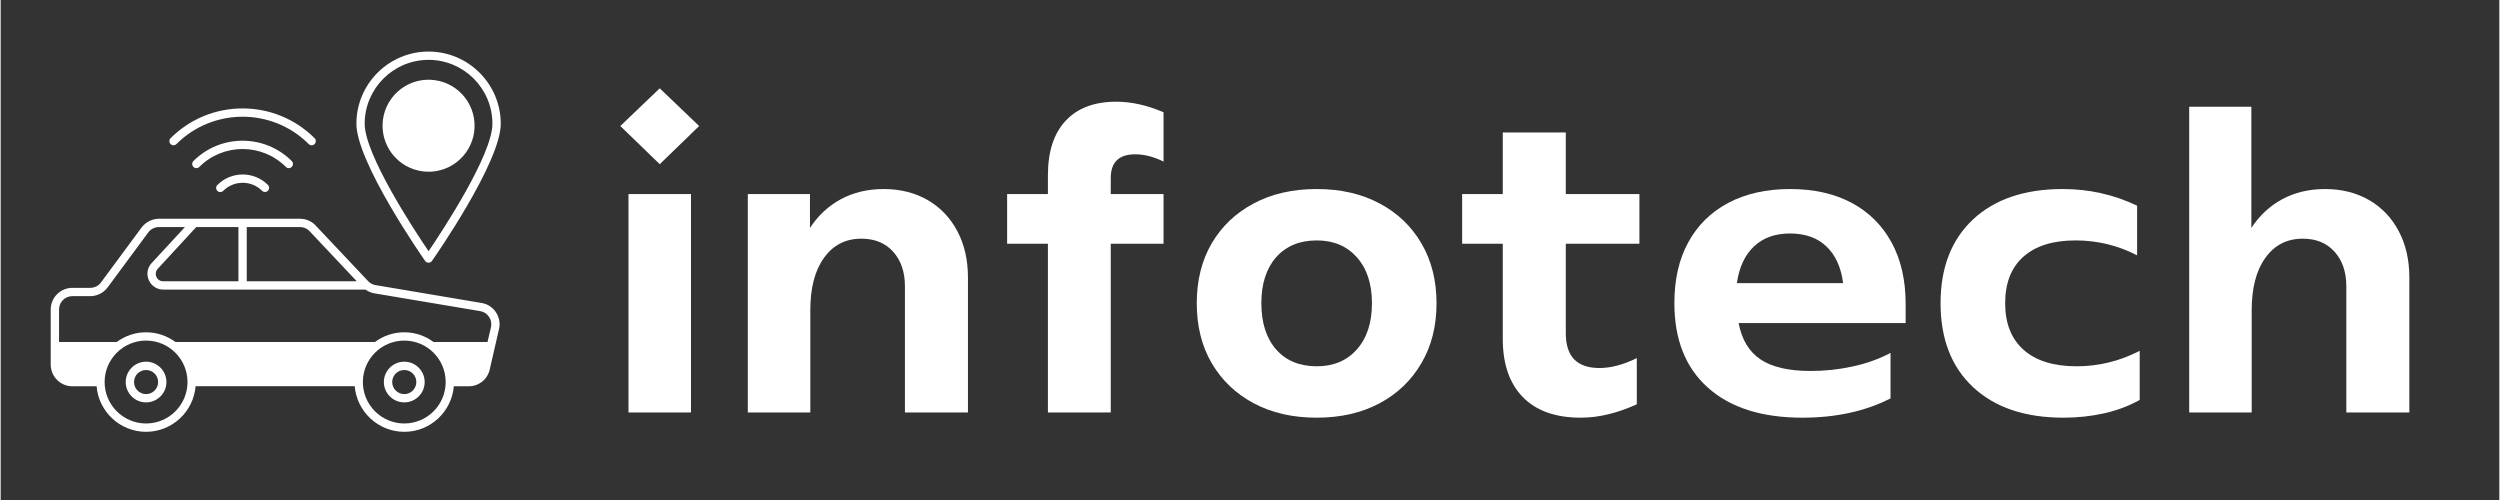
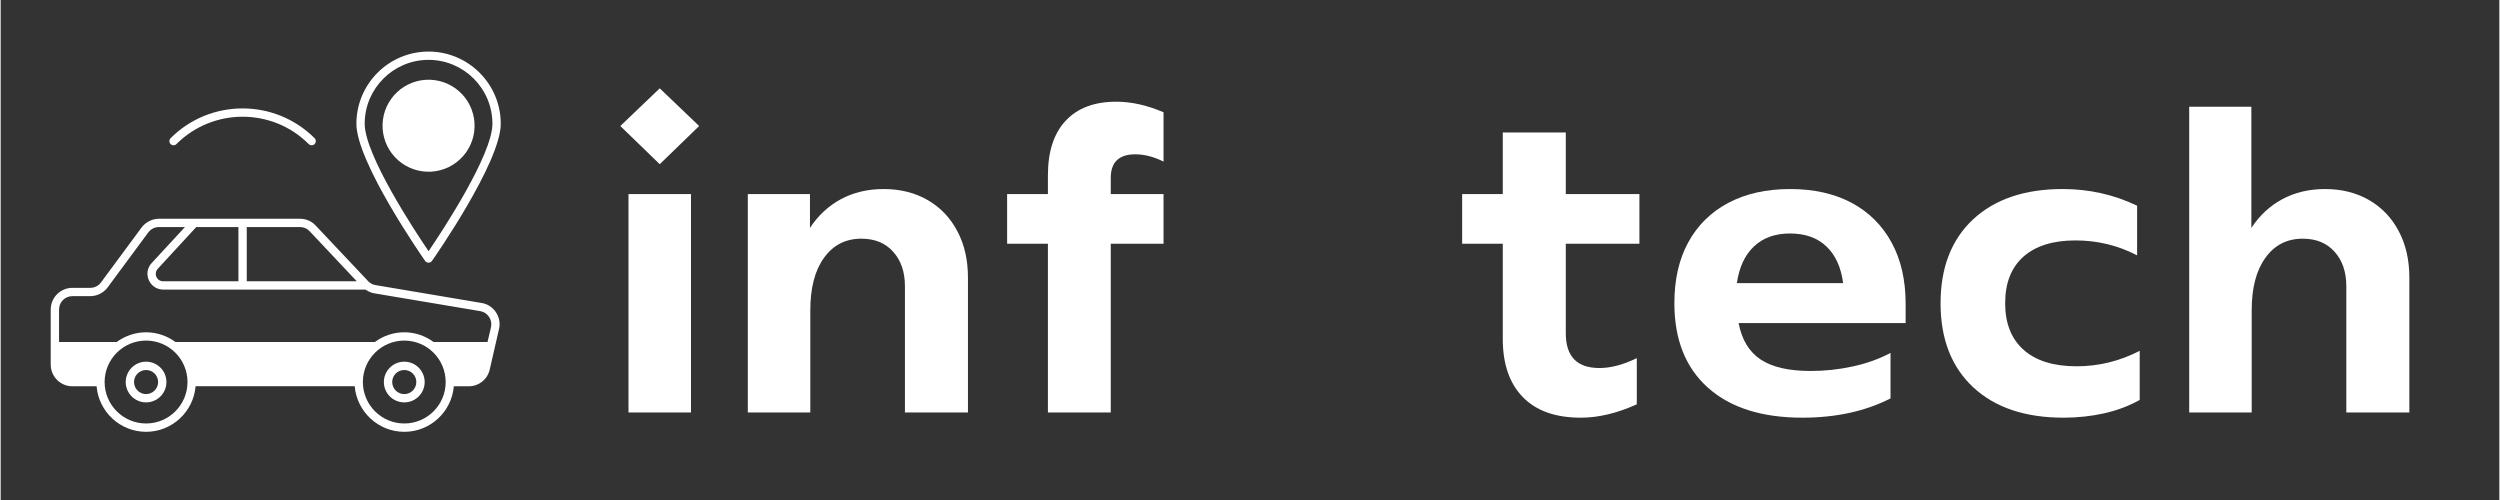
<svg xmlns="http://www.w3.org/2000/svg" width="300" zoomAndPan="magnify" viewBox="0 0 224.88 45" height="60" preserveAspectRatio="xMidYMid meet" version="1.2">
  <rect x="0" y="0" width="224.88" height="45" fill="#333333" stroke="none" />
  <defs>
    <clipPath id="911a9ff619">
      <path d="M 4.496 19 L 45 19 L 45 38.992 L 4.496 38.992 Z M 4.496 19 " />
    </clipPath>
    <clipPath id="0b1343d114">
      <path d="M 32 4.508 L 45.727 4.508 L 45.727 24 L 32 24 Z M 32 4.508 " />
    </clipPath>
  </defs>
  <g id="b6d1b2d00e">
    <g style="fill:#ffffff;fill-opacity:1;">
      <g transform="translate(53.957, 37.122)">
        <path style="stroke:none" d="M 8.906 -25.781 L 5.359 -22.344 L 1.812 -25.781 L 5.359 -29.172 Z M 8.172 0 L 2.547 0 L 2.547 -19.656 L 8.172 -19.656 Z M 8.172 0 " />
      </g>
    </g>
    <g style="fill:#ffffff;fill-opacity:1;">
      <g transform="translate(64.665, 37.122)">
        <path style="stroke:none" d="M 14.797 -20.109 C 16.305 -20.109 17.633 -19.773 18.781 -19.109 C 19.926 -18.441 20.812 -17.508 21.438 -16.312 C 22.07 -15.125 22.391 -13.734 22.391 -12.141 L 22.391 0 L 16.719 0 L 16.719 -11.359 C 16.719 -12.648 16.363 -13.688 15.656 -14.469 C 14.957 -15.25 14.004 -15.641 12.797 -15.641 C 11.379 -15.641 10.258 -15.066 9.438 -13.922 C 8.613 -12.785 8.203 -11.211 8.203 -9.203 L 8.203 0 L 2.578 0 L 2.578 -19.656 L 8.172 -19.656 L 8.172 -16.609 C 8.91 -17.734 9.844 -18.598 10.969 -19.203 C 12.102 -19.805 13.379 -20.109 14.797 -20.109 Z M 14.797 -20.109 " />
      </g>
    </g>
    <g style="fill:#ffffff;fill-opacity:1;">
      <g transform="translate(89.393, 37.122)">
        <path style="stroke:none" d="M 12.719 -23.234 C 11.25 -23.234 10.516 -22.523 10.516 -21.109 L 10.516 -19.656 L 15.266 -19.656 L 15.266 -15.188 L 10.516 -15.188 L 10.516 0 L 4.859 0 L 4.859 -15.188 L 1.188 -15.188 L 1.188 -19.656 L 4.859 -19.656 L 4.859 -21.344 C 4.859 -23.477 5.391 -25.113 6.453 -26.25 C 7.516 -27.395 9.035 -27.969 11.016 -27.969 C 12.379 -27.969 13.797 -27.648 15.266 -27.016 L 15.266 -22.578 C 14.391 -23.016 13.539 -23.234 12.719 -23.234 Z M 12.719 -23.234 " />
      </g>
    </g>
    <g style="fill:#ffffff;fill-opacity:1;">
      <g transform="translate(106.071, 37.122)">
-         <path style="stroke:none" d="M 12.375 0.469 C 10.207 0.469 8.316 0.035 6.703 -0.828 C 5.086 -1.691 3.828 -2.895 2.922 -4.438 C 2.023 -5.977 1.578 -7.773 1.578 -9.828 C 1.578 -11.879 2.023 -13.676 2.922 -15.219 C 3.828 -16.758 5.086 -17.957 6.703 -18.812 C 8.316 -19.676 10.207 -20.109 12.375 -20.109 C 14.531 -20.109 16.414 -19.676 18.031 -18.812 C 19.645 -17.957 20.898 -16.758 21.797 -15.219 C 22.703 -13.676 23.156 -11.879 23.156 -9.828 C 23.156 -7.773 22.703 -5.977 21.797 -4.438 C 20.898 -2.895 19.645 -1.691 18.031 -0.828 C 16.414 0.035 14.531 0.469 12.375 0.469 Z M 12.375 -4.156 C 13.883 -4.156 15.086 -4.66 15.984 -5.672 C 16.891 -6.691 17.344 -8.078 17.344 -9.828 C 17.344 -11.578 16.891 -12.957 15.984 -13.969 C 15.086 -14.977 13.883 -15.484 12.375 -15.484 C 10.832 -15.484 9.613 -14.977 8.719 -13.969 C 7.832 -12.957 7.391 -11.578 7.391 -9.828 C 7.391 -8.078 7.832 -6.691 8.719 -5.672 C 9.613 -4.66 10.832 -4.156 12.375 -4.156 Z M 12.375 -4.156 " />
-       </g>
+         </g>
    </g>
    <g style="fill:#ffffff;fill-opacity:1;">
      <g transform="translate(130.799, 37.122)">
        <path style="stroke:none" d="M 16.688 -19.656 L 16.688 -15.188 L 10.062 -15.188 L 10.062 -7.125 C 10.062 -5.039 11.07 -4 13.094 -4 C 14.125 -4 15.242 -4.297 16.453 -4.891 L 16.453 -0.734 C 15.523 -0.316 14.656 -0.016 13.844 0.172 C 13.039 0.367 12.227 0.469 11.406 0.469 C 9.145 0.469 7.41 -0.145 6.203 -1.375 C 4.992 -2.613 4.391 -4.363 4.391 -6.625 L 4.391 -15.188 L 0.734 -15.188 L 0.734 -19.656 L 4.391 -19.656 L 4.391 -25.203 L 10.062 -25.203 L 10.062 -19.656 Z M 16.688 -19.656 " />
      </g>
    </g>
    <g style="fill:#ffffff;fill-opacity:1;">
      <g transform="translate(149.056, 37.122)">
        <path style="stroke:none" d="M 22.391 -9.781 L 22.391 -8.047 L 7.359 -8.047 C 7.641 -6.555 8.301 -5.461 9.344 -4.766 C 10.383 -4.078 11.879 -3.734 13.828 -3.734 C 15.117 -3.734 16.383 -3.867 17.625 -4.141 C 18.875 -4.41 20.008 -4.816 21.031 -5.359 L 21.031 -1.266 C 18.77 -0.109 16.125 0.469 13.094 0.469 C 9.445 0.469 6.613 -0.43 4.594 -2.234 C 2.582 -4.035 1.578 -6.566 1.578 -9.828 C 1.578 -11.961 1.992 -13.789 2.828 -15.312 C 3.66 -16.844 4.859 -18.023 6.422 -18.859 C 7.992 -19.691 9.848 -20.109 11.984 -20.109 C 14.141 -20.109 15.992 -19.691 17.547 -18.859 C 19.098 -18.023 20.289 -16.836 21.125 -15.297 C 21.969 -13.754 22.391 -11.914 22.391 -9.781 Z M 11.984 -16.109 C 10.648 -16.109 9.57 -15.723 8.75 -14.953 C 7.926 -14.18 7.41 -13.078 7.203 -11.641 L 16.766 -11.641 C 16.578 -13.078 16.07 -14.18 15.25 -14.953 C 14.438 -15.723 13.348 -16.109 11.984 -16.109 Z M 11.984 -16.109 " />
      </g>
    </g>
    <g style="fill:#ffffff;fill-opacity:1;">
      <g transform="translate(173.013, 37.122)">
        <path style="stroke:none" d="M 12.641 0.469 C 9.191 0.469 6.484 -0.441 4.516 -2.266 C 2.555 -4.098 1.578 -6.617 1.578 -9.828 C 1.578 -13.035 2.551 -15.551 4.5 -17.375 C 6.457 -19.195 9.145 -20.109 12.562 -20.109 C 14.945 -20.109 17.18 -19.609 19.266 -18.609 L 19.266 -14.141 C 17.547 -15.035 15.695 -15.484 13.719 -15.484 C 11.688 -15.484 10.125 -14.992 9.031 -14.016 C 7.938 -13.047 7.391 -11.648 7.391 -9.828 C 7.391 -8.023 7.941 -6.629 9.047 -5.641 C 10.16 -4.648 11.754 -4.156 13.828 -4.156 C 15.805 -4.156 17.695 -4.617 19.5 -5.547 L 19.5 -1.125 C 18.52 -0.582 17.453 -0.18 16.297 0.078 C 15.141 0.336 13.922 0.469 12.641 0.469 Z M 12.641 0.469 " />
      </g>
    </g>
    <g style="fill:#ffffff;fill-opacity:1;">
      <g transform="translate(194.39, 37.122)">
        <path style="stroke:none" d="M 14.797 -20.109 C 16.305 -20.109 17.633 -19.773 18.781 -19.109 C 19.926 -18.441 20.812 -17.508 21.438 -16.312 C 22.07 -15.125 22.391 -13.734 22.391 -12.141 L 22.391 0 L 16.719 0 L 16.719 -11.359 C 16.719 -12.648 16.363 -13.688 15.656 -14.469 C 14.957 -15.25 14.004 -15.641 12.797 -15.641 C 11.379 -15.641 10.258 -15.066 9.438 -13.922 C 8.613 -12.785 8.203 -11.211 8.203 -9.203 L 8.203 0 L 2.578 0 L 2.578 -27.516 L 8.172 -27.516 L 8.172 -16.609 C 8.91 -17.734 9.844 -18.598 10.969 -19.203 C 12.102 -19.805 13.379 -20.109 14.797 -20.109 Z M 14.797 -20.109 " />
      </g>
    </g>
-     <path style=" stroke:none;fill-rule:nonzero;fill:#ffffff;fill-opacity:1;" d="M 25.934 15.133 C 26.027 15.133 26.125 15.094 26.195 15.023 C 26.344 14.875 26.344 14.641 26.195 14.492 C 23.758 12.055 19.789 12.055 17.348 14.492 C 17.203 14.641 17.203 14.875 17.348 15.023 C 17.496 15.168 17.73 15.168 17.879 15.023 C 20.027 12.875 23.52 12.875 25.668 15.023 C 25.742 15.098 25.836 15.133 25.934 15.133 Z M 25.934 15.133 " />
-     <path style=" stroke:none;fill-rule:nonzero;fill:#ffffff;fill-opacity:1;" d="M 19.504 16.648 C 19.355 16.793 19.355 17.031 19.504 17.176 C 19.574 17.25 19.672 17.285 19.766 17.285 C 19.863 17.285 19.957 17.25 20.031 17.176 C 20.996 16.211 22.562 16.211 23.523 17.168 C 23.668 17.316 23.906 17.316 24.051 17.168 C 24.195 17.023 24.195 16.785 24.051 16.641 C 22.801 15.391 20.758 15.391 19.504 16.648 Z M 19.504 16.648 " />
    <path style=" stroke:none;fill-rule:nonzero;fill:#ffffff;fill-opacity:1;" d="M 27.988 13.074 C 28.086 13.074 28.18 13.039 28.254 12.965 C 28.398 12.82 28.398 12.586 28.254 12.438 C 24.68 8.867 18.867 8.863 15.293 12.438 C 15.148 12.586 15.148 12.82 15.293 12.965 C 15.438 13.113 15.676 13.113 15.82 12.965 C 19.105 9.688 24.445 9.684 27.723 12.965 C 27.797 13.039 27.895 13.074 27.988 13.074 Z M 27.988 13.074 " />
    <g clip-rule="nonzero" clip-path="url(#911a9ff619)">
      <path style=" stroke:none;fill-rule:nonzero;fill:#ffffff;fill-opacity:1;" d="M 6.457 34.766 L 8.633 34.766 C 8.824 37.051 10.746 38.863 13.086 38.863 C 15.426 38.863 17.355 37.051 17.543 34.758 L 31.863 34.758 C 32.059 37.051 33.98 38.863 36.328 38.863 C 38.676 38.863 40.59 37.051 40.785 34.766 L 42.121 34.766 C 43.047 34.766 43.824 34.137 44.02 33.238 L 44.855 29.598 C 44.977 29.082 44.863 28.531 44.566 28.09 C 44.258 27.641 43.805 27.348 43.273 27.266 L 33.742 25.66 C 33.531 25.629 33.344 25.539 33.152 25.383 C 33.121 25.359 33.098 25.332 33.07 25.301 L 28.352 20.301 C 28 19.91 27.484 19.688 26.938 19.688 L 14.254 19.688 C 13.641 19.688 13.07 19.973 12.684 20.473 L 9.02 25.43 C 8.805 25.727 8.438 25.906 8.07 25.906 L 6.457 25.906 C 5.379 25.906 4.504 26.781 4.504 27.859 L 4.504 32.812 C 4.504 33.891 5.379 34.766 6.457 34.766 Z M 16.816 34.383 L 16.816 34.391 C 16.809 36.445 15.145 38.113 13.086 38.113 C 11.031 38.113 9.355 36.441 9.355 34.383 C 9.355 32.328 11.031 30.652 13.086 30.652 C 15.145 30.652 16.809 32.32 16.816 34.375 Z M 36.328 38.113 C 34.273 38.113 32.605 36.445 32.598 34.398 L 32.598 34.367 C 32.605 32.32 34.273 30.652 36.328 30.652 C 38.383 30.652 40.051 32.328 40.051 34.383 C 40.051 36.441 38.383 38.113 36.328 38.113 Z M 22.148 20.434 L 26.938 20.434 C 27.27 20.434 27.59 20.57 27.805 20.809 L 32.051 25.316 L 22.148 25.316 Z M 21.398 20.434 L 21.398 25.316 L 14.633 25.316 C 14.359 25.316 14.125 25.168 14.016 24.914 C 13.91 24.66 13.953 24.391 14.141 24.188 L 17.602 20.434 Z M 5.254 27.859 C 5.254 27.191 5.789 26.652 6.457 26.652 L 8.07 26.652 C 8.676 26.652 9.266 26.355 9.625 25.871 L 13.281 20.922 C 13.52 20.605 13.871 20.434 14.254 20.434 L 16.586 20.434 L 13.586 23.68 C 13.199 24.098 13.102 24.688 13.332 25.211 C 13.566 25.734 14.059 26.062 14.633 26.062 L 32.836 26.062 C 33.074 26.227 33.336 26.355 33.621 26.398 L 43.152 28 C 43.48 28.051 43.758 28.23 43.945 28.508 C 44.141 28.785 44.199 29.113 44.133 29.434 L 43.816 30.781 L 38.965 30.781 C 38.227 30.234 37.316 29.906 36.328 29.906 C 35.332 29.906 34.422 30.234 33.68 30.781 L 15.734 30.781 C 14.984 30.234 14.074 29.906 13.086 29.906 C 12.102 29.906 11.188 30.234 10.441 30.781 L 5.254 30.781 Z M 5.254 27.859 " />
    </g>
    <path style=" stroke:none;fill-rule:nonzero;fill:#ffffff;fill-opacity:1;" d="M 13.086 32.551 C 12.078 32.551 11.254 33.375 11.254 34.383 C 11.254 35.395 12.078 36.215 13.086 36.215 C 14.098 36.215 14.918 35.395 14.918 34.383 C 14.918 33.375 14.098 32.551 13.086 32.551 Z M 13.086 35.469 C 12.488 35.469 12.004 34.98 12.004 34.383 C 12.004 33.785 12.488 33.301 13.086 33.301 C 13.684 33.301 14.172 33.785 14.172 34.383 C 14.172 34.98 13.684 35.469 13.086 35.469 Z M 13.086 35.469 " />
    <path style=" stroke:none;fill-rule:nonzero;fill:#ffffff;fill-opacity:1;" d="M 36.328 32.551 C 35.312 32.551 34.488 33.375 34.488 34.383 C 34.488 35.395 35.312 36.215 36.328 36.215 C 37.336 36.215 38.16 35.395 38.16 34.383 C 38.16 33.375 37.336 32.551 36.328 32.551 Z M 36.328 35.469 C 35.723 35.469 35.238 34.98 35.238 34.383 C 35.238 33.785 35.723 33.301 36.328 33.301 C 36.926 33.301 37.41 33.785 37.41 34.383 C 37.41 34.98 36.926 35.469 36.328 35.469 Z M 36.328 35.469 " />
    <g clip-rule="nonzero" clip-path="url(#0b1343d114)">
      <path style=" stroke:none;fill-rule:nonzero;fill:#ffffff;fill-opacity:1;" d="M 38.512 4.641 C 34.93 4.641 32.016 7.555 32.016 11.137 C 32.016 14.598 37.949 23.125 38.203 23.484 C 38.273 23.582 38.391 23.641 38.512 23.641 C 38.629 23.641 38.75 23.582 38.816 23.484 C 39.07 23.125 45.008 14.598 45.008 11.137 C 45.008 7.555 42.09 4.641 38.512 4.641 Z M 38.512 22.609 C 37.277 20.793 32.762 13.938 32.762 11.137 C 32.762 7.965 35.34 5.387 38.512 5.387 C 41.68 5.387 44.258 7.965 44.258 11.137 C 44.258 13.938 39.746 20.793 38.512 22.609 Z M 38.512 22.609 " />
    </g>
    <path style=" stroke:none;fill-rule:nonzero;fill:#ffffff;fill-opacity:1;" d="M 42.598 10.652 C 42.641 10.922 42.66 11.191 42.648 11.461 C 42.641 11.734 42.605 12 42.543 12.266 C 42.48 12.531 42.391 12.789 42.277 13.035 C 42.164 13.281 42.027 13.516 41.871 13.738 C 41.711 13.957 41.531 14.16 41.332 14.344 C 41.133 14.531 40.918 14.695 40.688 14.836 C 40.457 14.98 40.215 15.102 39.957 15.195 C 39.703 15.289 39.441 15.359 39.176 15.402 C 38.906 15.445 38.637 15.465 38.363 15.453 C 38.094 15.445 37.824 15.406 37.559 15.344 C 37.293 15.281 37.039 15.195 36.793 15.082 C 36.543 14.969 36.309 14.832 36.09 14.676 C 35.867 14.516 35.664 14.336 35.48 14.137 C 35.293 13.938 35.129 13.723 34.988 13.492 C 34.844 13.262 34.727 13.02 34.629 12.762 C 34.535 12.508 34.465 12.246 34.422 11.977 C 34.379 11.711 34.363 11.441 34.371 11.168 C 34.383 10.895 34.418 10.629 34.48 10.363 C 34.543 10.098 34.629 9.844 34.742 9.594 C 34.855 9.348 34.992 9.113 35.152 8.895 C 35.309 8.672 35.488 8.469 35.688 8.285 C 35.887 8.098 36.102 7.934 36.332 7.793 C 36.566 7.648 36.809 7.531 37.062 7.434 C 37.316 7.34 37.578 7.27 37.848 7.227 C 38.117 7.184 38.387 7.168 38.656 7.176 C 38.93 7.188 39.199 7.223 39.461 7.285 C 39.727 7.348 39.984 7.434 40.23 7.547 C 40.477 7.66 40.711 7.797 40.934 7.957 C 41.152 8.113 41.355 8.293 41.543 8.492 C 41.727 8.691 41.891 8.906 42.035 9.137 C 42.176 9.367 42.297 9.613 42.391 9.867 C 42.484 10.121 42.555 10.383 42.598 10.652 Z M 42.598 10.652 " />
  </g>
</svg>